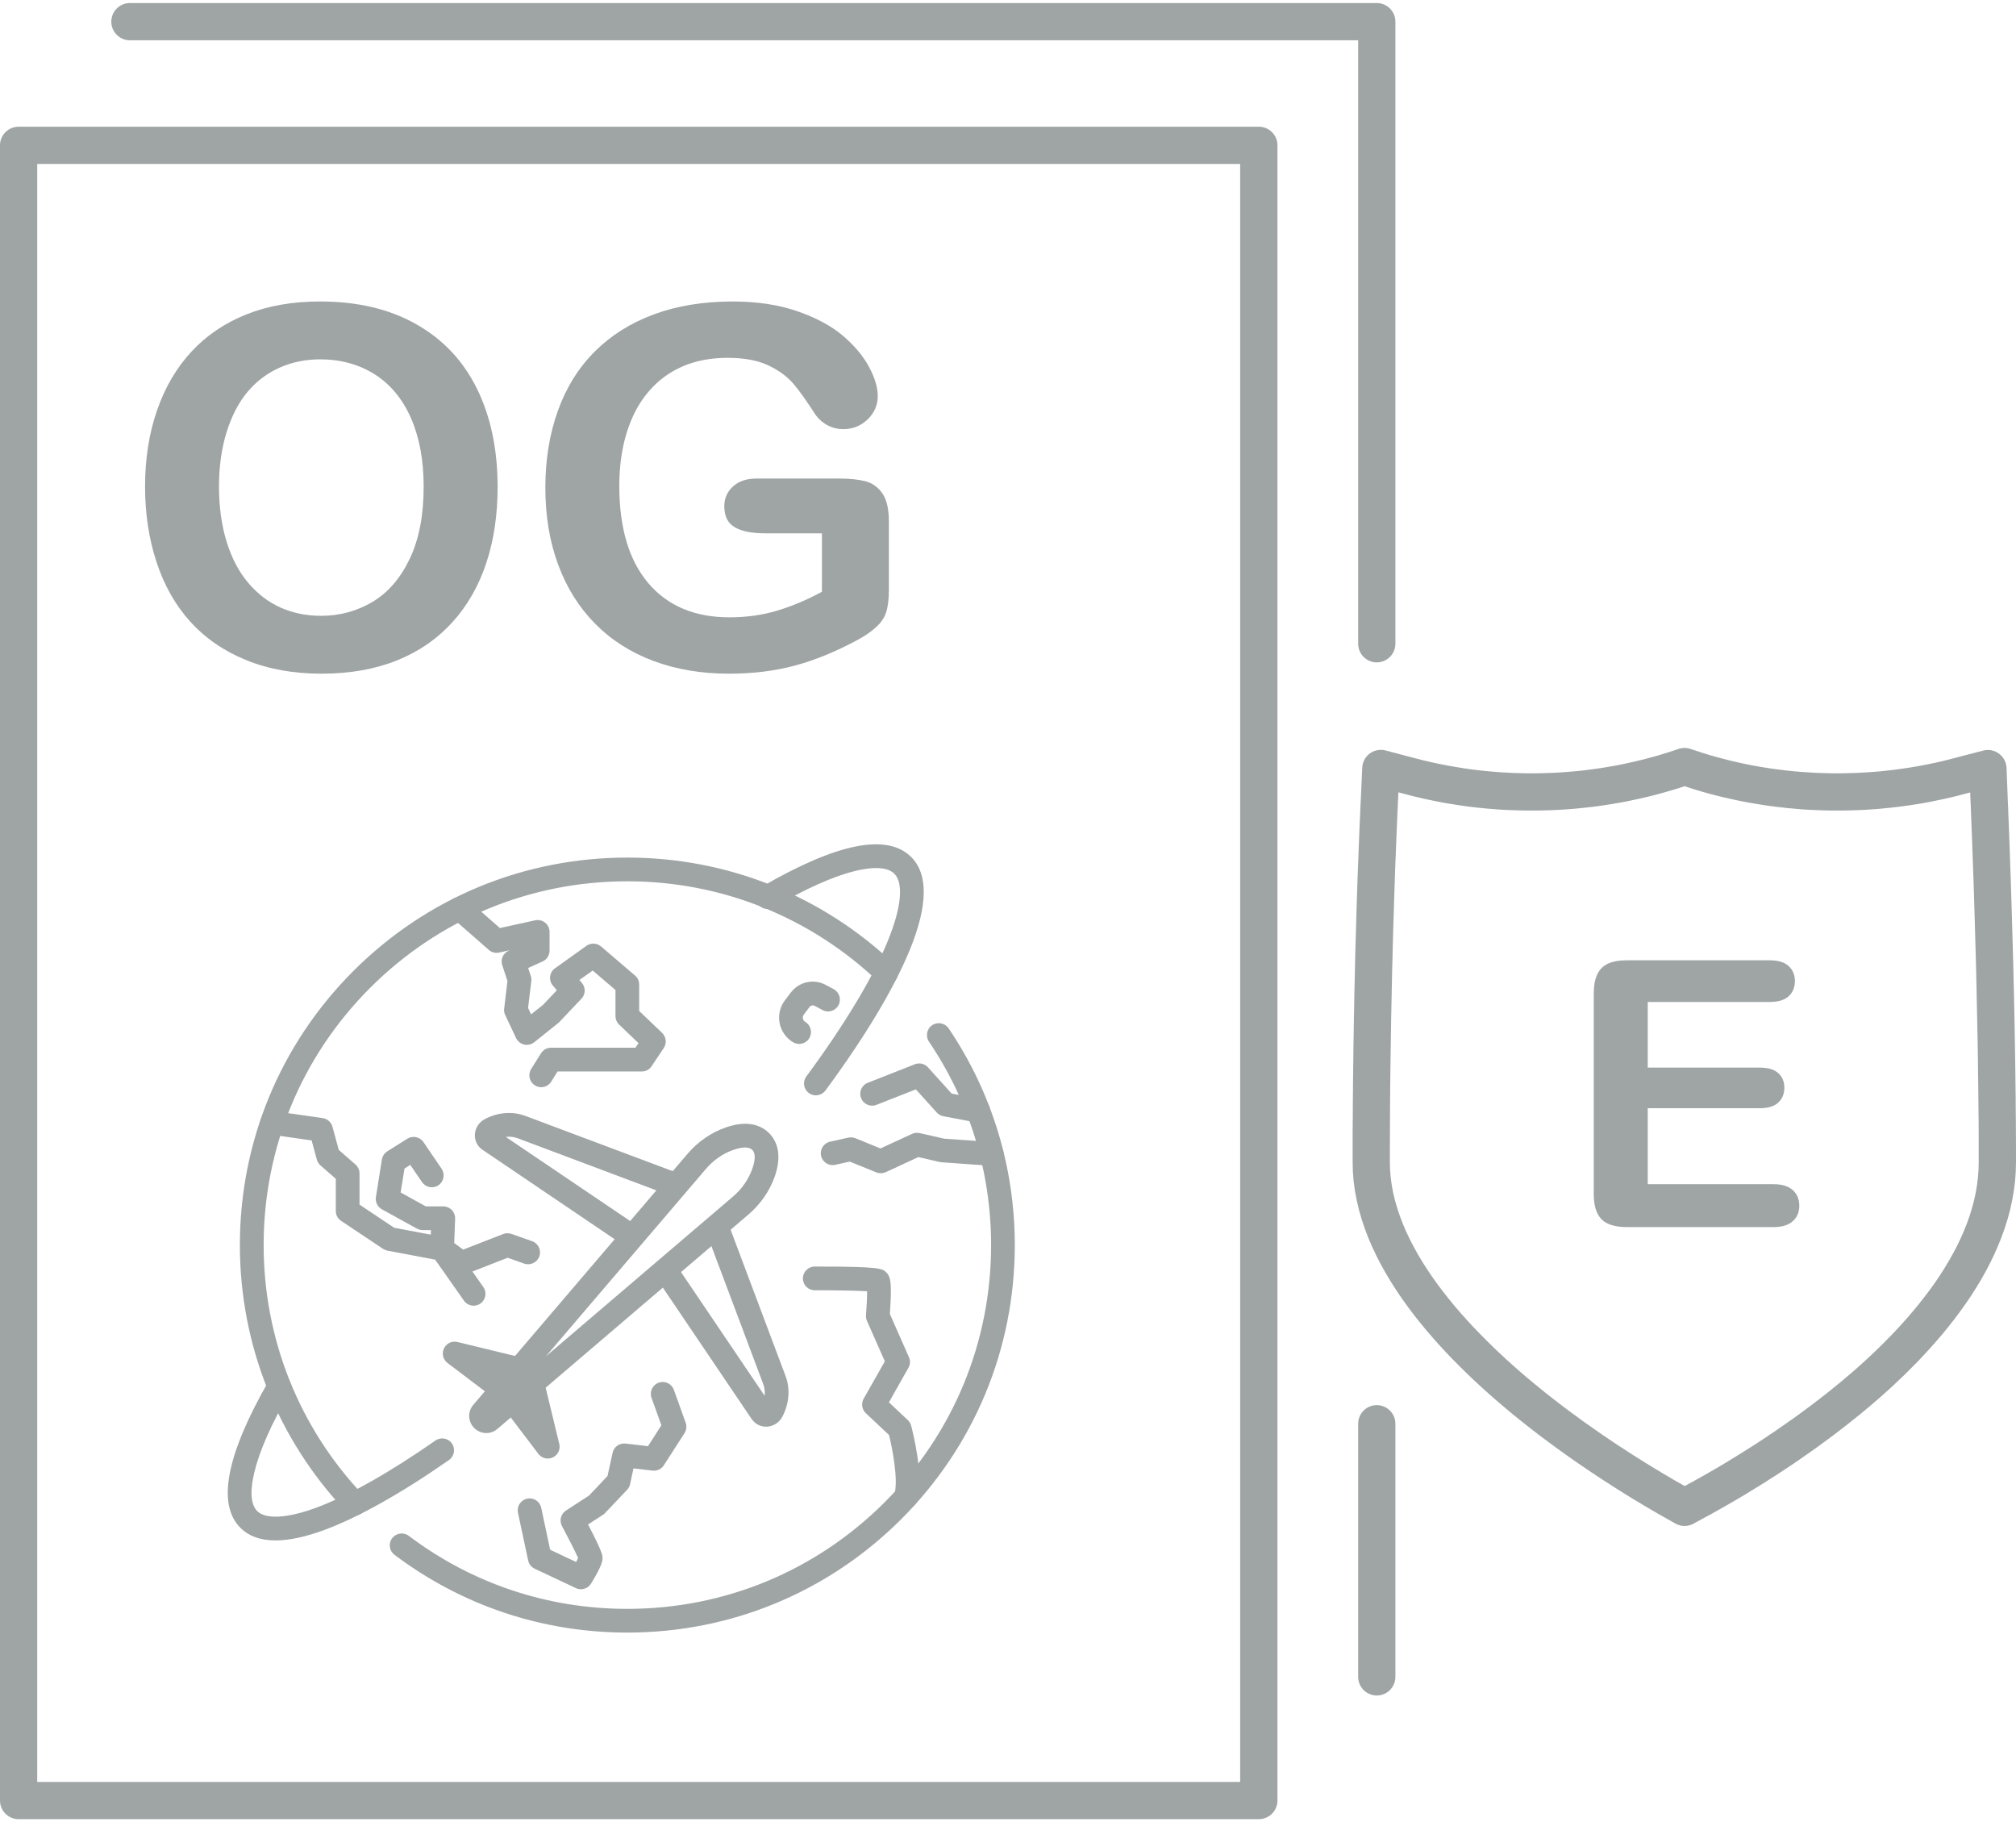
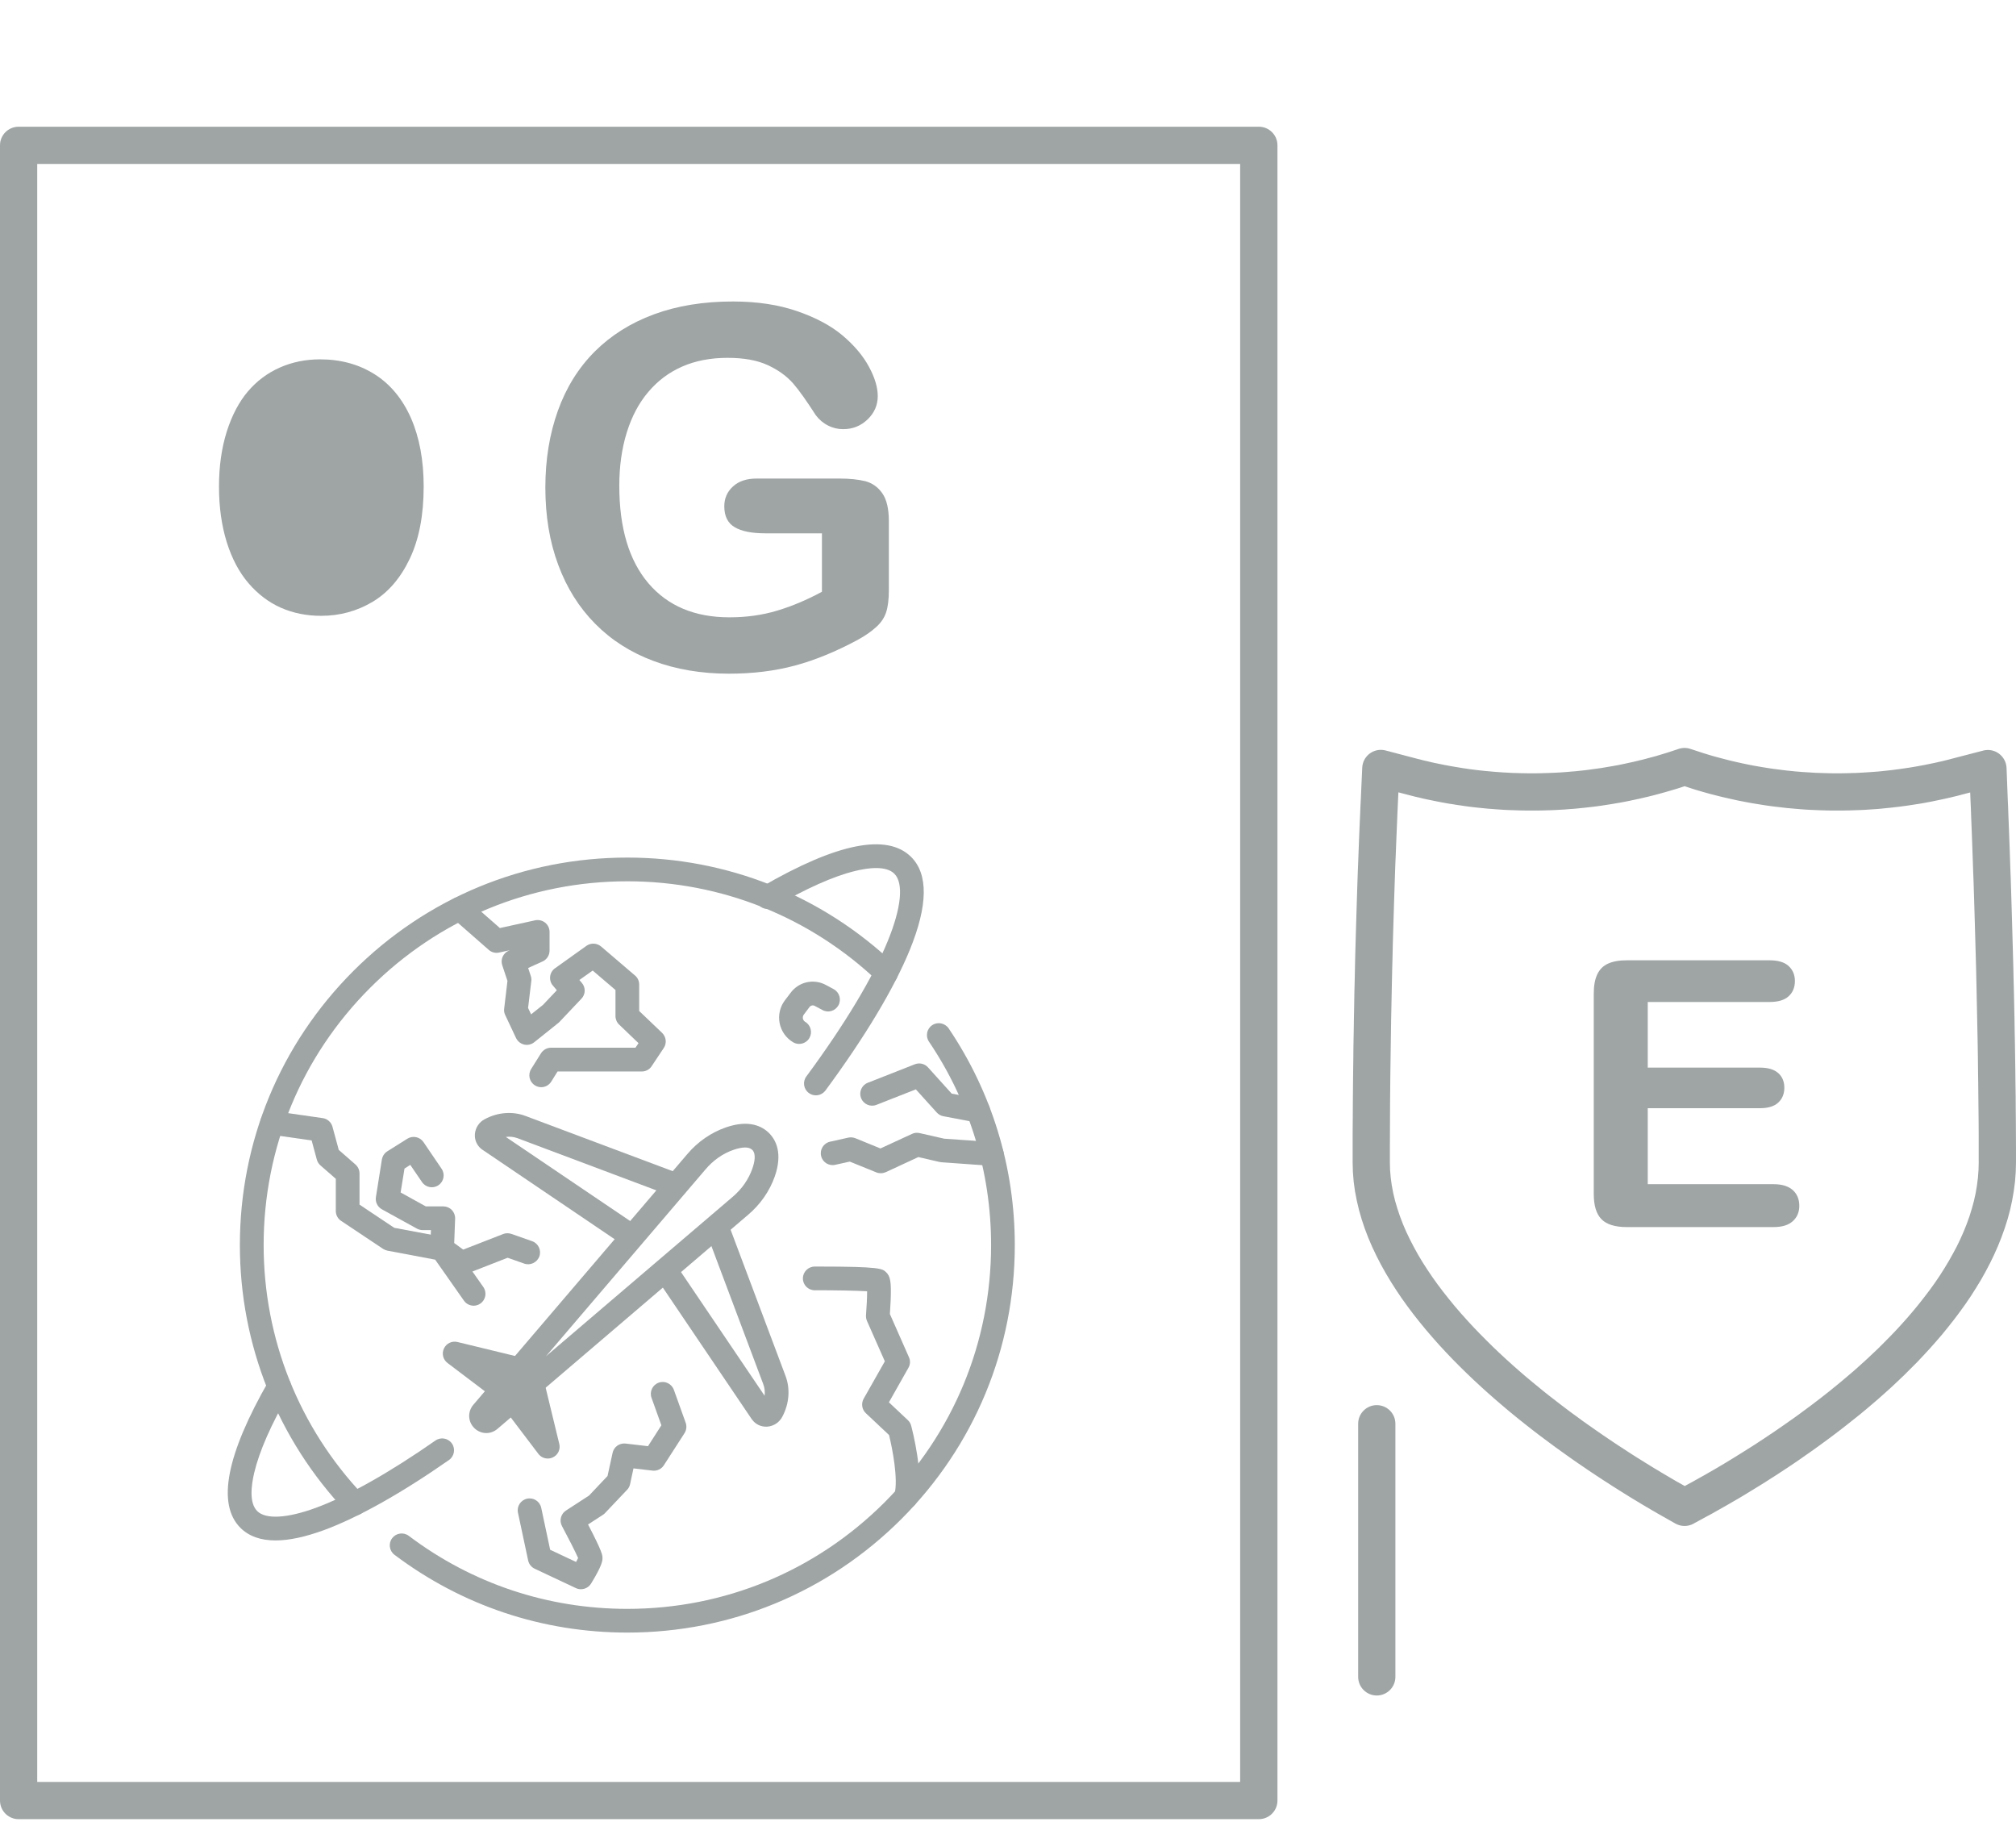
<svg xmlns="http://www.w3.org/2000/svg" xml:space="preserve" width="135px" height="122px" version="1.1" style="shape-rendering:geometricPrecision; text-rendering:geometricPrecision; image-rendering:optimizeQuality; fill-rule:evenodd; clip-rule:evenodd" viewBox="0 0 30.701 27.652">
  <defs>
    <style type="text/css">
   
    .fil0 {fill:#9FA4A5;fill-rule:nonzero}
   
  </style>
  </defs>
  <g id="Capa_x0020_1">
-     <path class="fil0" d="M4.874 4.544c0.57,0 1.057,0.115 1.464,0.346 0.408,0.23 0.717,0.558 0.926,0.983 0.209,0.425 0.314,0.924 0.314,1.497 0,0.424 -0.058,0.809 -0.172,1.155 -0.115,0.347 -0.286,0.647 -0.516,0.901 -0.23,0.254 -0.511,0.448 -0.845,0.583 -0.334,0.134 -0.716,0.202 -1.148,0.202 -0.428,0 -0.813,-0.069 -1.151,-0.208 -0.339,-0.138 -0.621,-0.333 -0.849,-0.585 -0.227,-0.251 -0.398,-0.554 -0.514,-0.908 -0.116,-0.354 -0.174,-0.737 -0.174,-1.148 0,-0.421 0.06,-0.807 0.182,-1.159 0.121,-0.351 0.296,-0.649 0.526,-0.897 0.228,-0.246 0.508,-0.435 0.837,-0.566 0.328,-0.131 0.702,-0.196 1.12,-0.196zm1.578 2.818c0,-0.401 -0.065,-0.749 -0.194,-1.044 -0.13,-0.293 -0.315,-0.516 -0.555,-0.667 -0.24,-0.151 -0.517,-0.226 -0.829,-0.226 -0.22,0 -0.426,0.042 -0.613,0.125 -0.189,0.084 -0.351,0.205 -0.487,0.365 -0.135,0.159 -0.242,0.363 -0.321,0.611 -0.078,0.249 -0.118,0.527 -0.118,0.836 0,0.313 0.04,0.594 0.118,0.846 0.079,0.252 0.19,0.461 0.333,0.627 0.143,0.166 0.307,0.29 0.492,0.372 0.187,0.082 0.39,0.123 0.612,0.123 0.284,0 0.545,-0.071 0.784,-0.213 0.237,-0.142 0.426,-0.361 0.567,-0.658 0.141,-0.297 0.211,-0.663 0.211,-1.097z" />
+     <path class="fil0" d="M4.874 4.544zm1.578 2.818c0,-0.401 -0.065,-0.749 -0.194,-1.044 -0.13,-0.293 -0.315,-0.516 -0.555,-0.667 -0.24,-0.151 -0.517,-0.226 -0.829,-0.226 -0.22,0 -0.426,0.042 -0.613,0.125 -0.189,0.084 -0.351,0.205 -0.487,0.365 -0.135,0.159 -0.242,0.363 -0.321,0.611 -0.078,0.249 -0.118,0.527 -0.118,0.836 0,0.313 0.04,0.594 0.118,0.846 0.079,0.252 0.19,0.461 0.333,0.627 0.143,0.166 0.307,0.29 0.492,0.372 0.187,0.082 0.39,0.123 0.612,0.123 0.284,0 0.545,-0.071 0.784,-0.213 0.237,-0.142 0.426,-0.361 0.567,-0.658 0.141,-0.297 0.211,-0.663 0.211,-1.097z" />
    <path id="1" class="fil0" d="M13.536 7.891l0 1.05c0,0.14 -0.014,0.251 -0.041,0.334 -0.028,0.085 -0.078,0.16 -0.152,0.226 -0.074,0.068 -0.168,0.133 -0.283,0.196 -0.331,0.178 -0.65,0.309 -0.956,0.391 -0.306,0.082 -0.641,0.123 -1.002,0.123 -0.421,0 -0.805,-0.065 -1.151,-0.194 -0.348,-0.13 -0.642,-0.318 -0.886,-0.565 -0.245,-0.247 -0.433,-0.545 -0.563,-0.896 -0.132,-0.353 -0.197,-0.745 -0.197,-1.179 0,-0.426 0.064,-0.815 0.191,-1.17 0.127,-0.354 0.314,-0.653 0.561,-0.901 0.247,-0.246 0.546,-0.435 0.901,-0.566 0.354,-0.131 0.755,-0.196 1.204,-0.196 0.369,0 0.696,0.05 0.979,0.148 0.284,0.098 0.516,0.222 0.692,0.371 0.177,0.15 0.31,0.308 0.4,0.475 0.09,0.167 0.134,0.315 0.134,0.446 0,0.139 -0.052,0.257 -0.155,0.356 -0.104,0.099 -0.227,0.148 -0.373,0.148 -0.079,0 -0.156,-0.018 -0.23,-0.056 -0.074,-0.037 -0.135,-0.09 -0.185,-0.156 -0.138,-0.214 -0.252,-0.377 -0.347,-0.486 -0.096,-0.109 -0.223,-0.202 -0.383,-0.276 -0.161,-0.075 -0.366,-0.112 -0.615,-0.112 -0.257,0 -0.486,0.044 -0.688,0.132 -0.202,0.088 -0.374,0.217 -0.517,0.386 -0.143,0.167 -0.253,0.374 -0.329,0.618 -0.076,0.245 -0.114,0.515 -0.114,0.811 0,0.644 0.148,1.138 0.443,1.485 0.295,0.346 0.707,0.519 1.234,0.519 0.257,0 0.498,-0.033 0.724,-0.101 0.225,-0.067 0.454,-0.163 0.685,-0.288l0 -0.89 -0.859 0c-0.206,0 -0.363,-0.03 -0.469,-0.093 -0.106,-0.062 -0.159,-0.168 -0.159,-0.319 0,-0.121 0.045,-0.223 0.133,-0.302 0.088,-0.081 0.208,-0.12 0.361,-0.12l1.26 0c0.155,0 0.286,0.014 0.393,0.04 0.107,0.029 0.194,0.09 0.259,0.184 0.067,0.095 0.1,0.238 0.1,0.427z" />
    <path class="fil0" d="M26.946 15.21l-1.853 0 0 0.999 1.707 0c0.125,0 0.219,0.028 0.281,0.084 0.062,0.056 0.092,0.13 0.092,0.222 0,0.092 -0.03,0.168 -0.091,0.225 -0.061,0.058 -0.155,0.087 -0.282,0.087l-1.707 0 0 1.157 1.917 0c0.129,0 0.226,0.031 0.292,0.09 0.066,0.06 0.099,0.14 0.099,0.239 0,0.096 -0.033,0.174 -0.099,0.234 -0.066,0.06 -0.163,0.09 -0.292,0.09l-2.235 0c-0.179,0 -0.308,-0.04 -0.386,-0.119 -0.079,-0.08 -0.118,-0.208 -0.118,-0.385l0 -3.054c0,-0.118 0.018,-0.215 0.053,-0.289 0.035,-0.075 0.089,-0.13 0.164,-0.164 0.075,-0.034 0.17,-0.051 0.287,-0.051l2.171 0c0.132,0 0.229,0.029 0.292,0.087 0.064,0.059 0.096,0.135 0.096,0.229 0,0.096 -0.032,0.174 -0.096,0.232 -0.063,0.058 -0.16,0.087 -0.292,0.087z" />
    <g>
      <path class="fil0" d="M21.166 17.649l-0.567 0 0 0 0 -0.23 0 -0.228 0.002 -0.225 0.001 -0.222 0.002 -0.22 0.002 -0.216 0.003 -0.213 0.002 -0.21 0.004 -0.206 0.003 -0.203 0.004 -0.199 0.003 -0.196 0.005 -0.191 0.004 -0.188 0.004 -0.184 0.005 -0.179 0.005 -0.175 0.005 -0.171 0.005 -0.166 0.005 -0.161 0.005 -0.157 0.005 -0.152 0.005 -0.147 0.006 -0.142 0.005 -0.136 0.005 -0.131 0.005 -0.126 0.005 -0.12 0.005 -0.115 0.005 -0.109 0.004 -0.102 0.005 -0.097 0.566 0.026 -0.004 0.096 -0.005 0.103 -0.004 0.108 -0.005 0.114 -0.005 0.119 -0.005 0.125 -0.005 0.131 -0.006 0.136 -0.005 0.141 -0.005 0.146 -0.005 0.151 -0.005 0.156 -0.005 0.161 -0.005 0.165 -0.005 0.17 -0.005 0.174 -0.004 0.179 -0.005 0.182 -0.004 0.187 -0.004 0.191 -0.004 0.195 -0.004 0.198 -0.003 0.202 -0.003 0.205 -0.003 0.209 -0.003 0.212 -0.002 0.216 -0.002 0.218 -0.001 0.221 -0.001 0.224 -0.001 0.227 0 0.229 0 0zm0 0c0,0.157 -0.127,0.284 -0.284,0.284 -0.156,0 -0.283,-0.127 -0.283,-0.284l0.567 0zm2.274 3.433l-0.358 0.441 0 0 -0.105 -0.086 -0.105 -0.089 -0.107 -0.092 -0.107 -0.094 -0.107 -0.097 -0.107 -0.099 -0.107 -0.102 -0.106 -0.104 -0.105 -0.106 -0.104 -0.109 -0.103 -0.111 -0.101 -0.114 -0.099 -0.115 -0.097 -0.118 -0.095 -0.12 -0.091 -0.121 -0.089 -0.124 -0.085 -0.126 -0.081 -0.127 -0.078 -0.13 -0.073 -0.131 -0.069 -0.134 -0.064 -0.135 -0.059 -0.137 -0.053 -0.139 -0.047 -0.14 -0.041 -0.142 -0.034 -0.144 -0.028 -0.145 -0.02 -0.146 -0.012 -0.148 -0.004 -0.149 0.567 0 0.003 0.117 0.01 0.118 0.016 0.117 0.022 0.118 0.028 0.117 0.035 0.118 0.039 0.117 0.045 0.118 0.05 0.117 0.056 0.117 0.06 0.116 0.064 0.116 0.069 0.115 0.073 0.114 0.077 0.114 0.08 0.112 0.084 0.111 0.087 0.11 0.089 0.109 0.092 0.107 0.094 0.105 0.096 0.104 0.098 0.102 0.099 0.1 0.1 0.099 0.101 0.096 0.101 0.094 0.102 0.092 0.101 0.089 0.102 0.088 0.101 0.084 0.1 0.082 0 0zm0 0c0.121,0.099 0.14,0.278 0.041,0.399 -0.099,0.122 -0.278,0.14 -0.399,0.042l0.358 -0.441zm2.162 1.467l-0.28 0.493 0.001 0.001 -0.036 -0.021 -0.04 -0.022 -0.042 -0.025 -0.046 -0.026 -0.048 -0.029 -0.052 -0.03 -0.054 -0.032 -0.056 -0.034 -0.06 -0.036 -0.061 -0.037 -0.064 -0.04 -0.066 -0.041 -0.068 -0.043 -0.07 -0.044 -0.072 -0.047 -0.074 -0.047 -0.076 -0.05 -0.077 -0.051 -0.078 -0.052 -0.08 -0.055 -0.081 -0.055 -0.082 -0.057 -0.083 -0.059 -0.084 -0.06 -0.085 -0.061 -0.085 -0.063 -0.086 -0.064 -0.087 -0.065 -0.087 -0.067 -0.087 -0.068 -0.087 -0.069 -0.087 -0.07 0.358 -0.441 0.083 0.068 0.084 0.066 0.084 0.065 0.083 0.064 0.083 0.063 0.083 0.062 0.083 0.06 0.081 0.06 0.081 0.057 0.081 0.057 0.079 0.055 0.078 0.054 0.077 0.052 0.076 0.051 0.075 0.05 0.073 0.047 0.071 0.047 0.07 0.045 0.068 0.043 0.066 0.041 0.064 0.04 0.062 0.038 0.059 0.037 0.058 0.034 0.054 0.033 0.052 0.031 0.05 0.029 0.047 0.028 0.043 0.025 0.041 0.024 0.038 0.021 0.034 0.019 0.001 0.001zm-0.001 -0.001c0.137,0.077 0.185,0.25 0.108,0.387 -0.077,0.136 -0.25,0.184 -0.386,0.108l0.278 -0.495zm-0.087 0.603l-0.192 -0.109 0.28 -0.493 0.191 0.108 -0.004 0.496 -0.275 -0.002zm0.279 -0.494c0.137,0.077 0.185,0.25 0.108,0.387 -0.077,0.136 -0.25,0.184 -0.387,0.107l0.279 -0.494zm0.189 0.391l-0.193 0.105 -0.271 -0.498 0.193 -0.105 0 0 0.271 0.498zm-0.271 -0.498c0.137,-0.075 0.31,-0.024 0.385,0.113 0.074,0.138 0.024,0.31 -0.114,0.385l-0.271 -0.498zm2.333 -1.565l0.363 0.436 0 0 -0.065 0.054 -0.067 0.054 -0.068 0.054 -0.068 0.054 -0.069 0.054 -0.07 0.054 -0.071 0.054 -0.071 0.053 -0.073 0.054 -0.073 0.053 -0.073 0.053 -0.075 0.053 -0.075 0.052 -0.075 0.053 -0.076 0.052 -0.077 0.052 -0.077 0.051 -0.078 0.051 -0.078 0.051 -0.079 0.05 -0.079 0.051 -0.079 0.049 -0.08 0.049 -0.08 0.049 -0.08 0.049 -0.081 0.048 -0.081 0.047 -0.081 0.047 -0.081 0.046 -0.082 0.046 -0.081 0.046 -0.082 0.044 -0.271 -0.498 0.079 -0.043 0.078 -0.044 0.079 -0.044 0.078 -0.045 0.079 -0.045 0.078 -0.046 0.078 -0.046 0.077 -0.047 0.077 -0.047 0.077 -0.048 0.077 -0.048 0.076 -0.048 0.076 -0.048 0.076 -0.05 0.075 -0.049 0.074 -0.05 0.074 -0.049 0.073 -0.051 0.073 -0.05 0.072 -0.051 0.072 -0.05 0.071 -0.051 0.07 -0.052 0.069 -0.051 0.069 -0.051 0.068 -0.052 0.067 -0.051 0.066 -0.052 0.065 -0.051 0.064 -0.052 0.064 -0.052 0.062 -0.051 0 0zm0 0c0.121,-0.101 0.3,-0.084 0.4,0.036 0.1,0.12 0.084,0.299 -0.037,0.4l-0.363 -0.436zm2.089 -3.336l0.568 0 0 0 -0.004 0.148 -0.011 0.147 -0.019 0.146 -0.025 0.143 -0.031 0.143 -0.038 0.14 -0.044 0.139 -0.049 0.136 -0.054 0.135 -0.059 0.133 -0.063 0.13 -0.068 0.129 -0.071 0.127 -0.076 0.124 -0.078 0.123 -0.082 0.12 -0.085 0.118 -0.087 0.116 -0.09 0.114 -0.091 0.112 -0.094 0.109 -0.095 0.107 -0.096 0.104 -0.097 0.103 -0.099 0.099 -0.098 0.098 -0.099 0.094 -0.099 0.093 -0.099 0.089 -0.098 0.087 -0.098 0.084 -0.097 0.082 -0.363 -0.436 0.092 -0.078 0.093 -0.079 0.093 -0.083 0.093 -0.084 0.093 -0.087 0.094 -0.089 0.092 -0.092 0.092 -0.093 0.091 -0.095 0.09 -0.098 0.088 -0.099 0.086 -0.101 0.084 -0.102 0.082 -0.105 0.08 -0.105 0.077 -0.107 0.074 -0.109 0.07 -0.11 0.067 -0.111 0.063 -0.112 0.06 -0.112 0.055 -0.114 0.051 -0.115 0.046 -0.115 0.042 -0.116 0.036 -0.117 0.032 -0.117 0.026 -0.117 0.02 -0.118 0.015 -0.118 0.009 -0.119 0.003 -0.119 0 0zm0 0c0,-0.156 0.128,-0.283 0.284,-0.283 0.157,0 0.284,0.127 0.284,0.283l-0.568 0zm-0.124 -5.489l0.567 -0.022 0 -0.001 0.005 0.111 0.004 0.116 0.005 0.122 0.005 0.128 0.005 0.134 0.005 0.139 0.005 0.144 0.005 0.149 0.006 0.153 0.005 0.158 0.005 0.163 0.005 0.166 0.005 0.17 0.005 0.173 0.005 0.177 0.005 0.18 0.005 0.183 0.004 0.186 0.005 0.188 0.004 0.19 0.004 0.193 0.003 0.194 0.004 0.196 0.003 0.197 0.003 0.199 0.002 0.199 0.003 0.2 0.001 0.201 0.002 0.201 0.001 0.201 0.001 0.201 0 0.2 -0.568 0 0 -0.199 0 -0.2 -0.001 -0.2 -0.002 -0.2 -0.002 -0.199 -0.002 -0.199 -0.003 -0.199 -0.002 -0.197 -0.003 -0.197 -0.004 -0.195 -0.004 -0.193 -0.004 -0.192 -0.004 -0.189 -0.004 -0.188 -0.004 -0.185 -0.005 -0.182 -0.005 -0.179 -0.005 -0.177 -0.005 -0.173 -0.005 -0.169 -0.005 -0.166 -0.005 -0.161 -0.005 -0.158 -0.006 -0.153 -0.005 -0.148 -0.005 -0.144 -0.005 -0.138 -0.005 -0.133 -0.005 -0.128 -0.005 -0.122 -0.004 -0.116 -0.005 -0.109 0 -0.001zm0 0.001c-0.006,-0.157 0.116,-0.289 0.272,-0.295 0.157,-0.007 0.289,0.115 0.295,0.271l-0.567 0.024zm0.548 -0.516l0.019 0.493 -0.567 0.022 -0.019 -0.492 0.212 -0.286 0.355 0.263zm-0.567 0.023c-0.006,-0.157 0.115,-0.289 0.272,-0.295 0.156,-0.006 0.288,0.116 0.295,0.272l-0.567 0.023zm-0.266 -0.162l0.478 -0.124 0.143 0.549 -0.478 0.124 0 0 -0.143 -0.549zm0.143 0.549c-0.151,0.04 -0.306,-0.051 -0.346,-0.203 -0.039,-0.152 0.052,-0.306 0.203,-0.346l0.143 0.549zm-1.886 0.24l0 -0.567 0 0 0.055 0 0.055 -0.001 0.056 -0.001 0.055 -0.002 0.055 -0.001 0.055 -0.003 0.056 -0.003 0.055 -0.003 0.055 -0.004 0.055 -0.004 0.055 -0.004 0.055 -0.005 0.055 -0.006 0.055 -0.006 0.054 -0.006 0.055 -0.007 0.055 -0.007 0.054 -0.008 0.055 -0.008 0.054 -0.008 0.054 -0.009 0.054 -0.009 0.054 -0.01 0.054 -0.01 0.054 -0.011 0.054 -0.011 0.054 -0.011 0.053 -0.012 0.054 -0.012 0.053 -0.013 0.053 -0.013 0.053 -0.014 0.143 0.549 -0.057 0.015 -0.058 0.014 -0.058 0.014 -0.058 0.013 -0.058 0.013 -0.058 0.012 -0.058 0.012 -0.058 0.012 -0.059 0.011 -0.058 0.011 -0.059 0.01 -0.059 0.009 -0.058 0.009 -0.059 0.009 -0.059 0.008 -0.059 0.008 -0.059 0.007 -0.06 0.007 -0.059 0.006 -0.059 0.006 -0.06 0.006 -0.059 0.005 -0.06 0.004 -0.059 0.004 -0.06 0.004 -0.06 0.003 -0.059 0.002 -0.06 0.002 -0.06 0.002 -0.06 0.001 -0.06 0.001 -0.059 0 0 0zm0 0c-0.157,0 -0.284,-0.127 -0.284,-0.283 0,-0.157 0.127,-0.284 0.284,-0.284l0 0.567zm-1.998 -0.86l-0.203 0.53 0.184 -0.537 0.061 0.019 0.061 0.018 0.062 0.017 0.061 0.016 0.061 0.016 0.062 0.016 0.062 0.015 0.062 0.014 0.062 0.014 0.062 0.013 0.063 0.013 0.062 0.012 0.063 0.011 0.063 0.011 0.063 0.01 0.063 0.01 0.063 0.009 0.063 0.008 0.064 0.008 0.064 0.008 0.063 0.006 0.064 0.007 0.064 0.005 0.064 0.005 0.064 0.004 0.064 0.004 0.064 0.004 0.064 0.002 0.065 0.002 0.064 0.002 0.065 0.001 0.065 0 0 0.567 -0.07 0 -0.07 -0.001 -0.07 -0.002 -0.069 -0.002 -0.07 -0.003 -0.069 -0.003 -0.07 -0.004 -0.069 -0.005 -0.069 -0.006 -0.069 -0.006 -0.069 -0.006 -0.069 -0.008 -0.069 -0.008 -0.069 -0.008 -0.068 -0.009 -0.068 -0.01 -0.069 -0.011 -0.068 -0.011 -0.068 -0.011 -0.068 -0.013 -0.068 -0.013 -0.067 -0.013 -0.068 -0.015 -0.067 -0.015 -0.067 -0.015 -0.067 -0.016 -0.067 -0.017 -0.067 -0.017 -0.066 -0.018 -0.067 -0.019 -0.066 -0.019 -0.066 -0.02 0.185 -0.536zm-0.185 0.536c-0.15,-0.046 -0.234,-0.205 -0.188,-0.355 0.046,-0.149 0.205,-0.233 0.354,-0.188l-0.166 0.543zm-0.014 -0.005l-0.004 -0.001 0.203 -0.53 0.004 0.001 -0.19 0.535 -0.013 -0.005zm0.203 -0.53c0.146,0.056 0.219,0.22 0.164,0.367 -0.056,0.146 -0.22,0.219 -0.367,0.163l0.203 -0.53zm-0.245 -0.08l0.232 0.076 -0.177 0.539 -0.231 -0.076 -0.001 -0.539 0.177 0zm-0.176 0.539c-0.149,-0.049 -0.23,-0.209 -0.182,-0.358 0.049,-0.149 0.21,-0.23 0.358,-0.181l-0.176 0.539zm-0.164 -0.485l0.163 -0.054 0.178 0.539 -0.163 0.054 -0.003 0.001 -0.175 -0.54zm0.178 0.539c-0.149,0.049 -0.309,-0.032 -0.358,-0.181 -0.05,-0.148 0.031,-0.309 0.18,-0.358l0.178 0.539zm-2.257 0.346l0 -0.567 0 0 0.067 0 0.067 -0.001 0.067 -0.002 0.066 -0.002 0.067 -0.003 0.066 -0.003 0.067 -0.004 0.066 -0.005 0.066 -0.006 0.066 -0.005 0.066 -0.007 0.066 -0.007 0.066 -0.008 0.065 -0.009 0.066 -0.009 0.065 -0.009 0.065 -0.011 0.065 -0.011 0.065 -0.011 0.065 -0.012 0.064 -0.013 0.065 -0.014 0.064 -0.014 0.064 -0.014 0.064 -0.016 0.064 -0.015 0.063 -0.017 0.064 -0.017 0.063 -0.017 0.063 -0.019 0.063 -0.019 0.062 -0.019 0.172 0.541 -0.068 0.021 -0.068 0.02 -0.069 0.02 -0.068 0.019 -0.069 0.019 -0.069 0.018 -0.069 0.017 -0.069 0.016 -0.069 0.016 -0.07 0.015 -0.07 0.015 -0.07 0.014 -0.07 0.013 -0.07 0.012 -0.07 0.012 -0.071 0.011 -0.071 0.011 -0.07 0.01 -0.071 0.009 -0.071 0.008 -0.072 0.008 -0.071 0.007 -0.071 0.007 -0.072 0.005 -0.072 0.006 -0.071 0.004 -0.072 0.004 -0.072 0.003 -0.072 0.002 -0.072 0.002 -0.073 0.001 -0.072 0 0 0zm0 0c-0.156,0 -0.283,-0.127 -0.283,-0.283 0,-0.157 0.127,-0.284 0.283,-0.284l0 0.567zm-1.892 -0.242l0.144 -0.548 0 0 0.053 0.013 0.053 0.014 0.054 0.012 0.053 0.013 0.054 0.012 0.054 0.011 0.053 0.011 0.055 0.011 0.054 0.01 0.054 0.01 0.054 0.009 0.055 0.009 0.054 0.009 0.054 0.008 0.055 0.008 0.055 0.007 0.055 0.007 0.054 0.006 0.055 0.006 0.056 0.005 0.055 0.005 0.055 0.005 0.055 0.004 0.055 0.004 0.056 0.003 0.055 0.003 0.055 0.003 0.056 0.001 0.055 0.002 0.056 0.001 0.055 0.001 0.056 0 0 0.567 -0.06 0 -0.06 -0.001 -0.06 -0.001 -0.06 -0.002 -0.06 -0.002 -0.06 -0.002 -0.06 -0.003 -0.06 -0.004 -0.06 -0.004 -0.059 -0.005 -0.06 -0.004 -0.06 -0.006 -0.059 -0.006 -0.059 -0.006 -0.06 -0.007 -0.059 -0.007 -0.059 -0.008 -0.059 -0.009 -0.059 -0.008 -0.059 -0.01 -0.059 -0.009 -0.059 -0.01 -0.059 -0.011 -0.058 -0.011 -0.059 -0.012 -0.058 -0.012 -0.058 -0.012 -0.058 -0.013 -0.058 -0.014 -0.058 -0.013 -0.058 -0.015 -0.058 -0.015 0 0zm0 0c-0.151,-0.039 -0.242,-0.194 -0.203,-0.346 0.04,-0.151 0.195,-0.242 0.347,-0.202l-0.144 0.548zm-0.331 -0.673l0.475 0.125 -0.144 0.548 -0.474 -0.124 -0.212 -0.287 0.355 -0.262zm-0.143 0.549c-0.152,-0.039 -0.242,-0.195 -0.203,-0.346 0.04,-0.152 0.195,-0.242 0.346,-0.203l-0.143 0.549zm-0.234 0.203l0.022 -0.49 0.567 0.026 -0.023 0.49 0 0 -0.566 -0.026zm0.566 0.026c-0.007,0.156 -0.14,0.277 -0.296,0.27 -0.157,-0.007 -0.278,-0.14 -0.27,-0.296l0.566 0.026z" />
    </g>
    <path class="fil0" d="M11.346 17.425c-0.056,0 -0.119,0.017 -0.173,0.035 -0.164,0.056 -0.314,0.161 -0.432,0.302l-2.428 2.843 2.843 -2.427c0.141,-0.119 0.245,-0.269 0.302,-0.433 0.033,-0.095 0.06,-0.222 -0.002,-0.284 -0.027,-0.026 -0.066,-0.036 -0.11,-0.036zm-3.888 4.148l0 0zm-0.052 0.2c-0.067,0 -0.133,-0.026 -0.184,-0.077 -0.097,-0.097 -0.103,-0.248 -0.014,-0.353l3.257 -3.815c0.16,-0.19 0.365,-0.331 0.59,-0.409 0.35,-0.121 0.55,-0.019 0.657,0.087 0.106,0.107 0.208,0.308 0.088,0.657 -0.079,0.226 -0.221,0.43 -0.411,0.59l-3.814 3.257 0 0c-0.05,0.042 -0.109,0.063 -0.169,0.063z" />
    <path class="fil0" d="M11.666 21.676c-0.081,0 -0.158,-0.036 -0.207,-0.101 -0.003,-0.003 -0.006,-0.006 -0.008,-0.009l-1.449 -2.144c-0.056,-0.083 -0.035,-0.195 0.048,-0.251 0.083,-0.056 0.195,-0.034 0.251,0.048l1.343 1.986c0.007,-0.061 0.001,-0.122 -0.021,-0.178l-0.873 -2.324c-0.036,-0.094 0.012,-0.198 0.105,-0.233 0.094,-0.035 0.197,0.012 0.233,0.106l0.873 2.323c0.076,0.198 0.059,0.427 -0.048,0.627 -0.045,0.085 -0.13,0.141 -0.224,0.149 -0.008,0 -0.016,0.001 -0.023,0.001z" />
    <path class="fil0" d="M9.592 18.94c-0.036,0 -0.071,-0.009 -0.101,-0.03l-2.149 -1.454c-0.004,-0.002 -0.007,-0.005 -0.01,-0.007 -0.07,-0.055 -0.107,-0.141 -0.1,-0.23 0.009,-0.096 0.064,-0.18 0.15,-0.225 0.199,-0.107 0.429,-0.124 0.629,-0.046l2.349 0.881c0.094,0.035 0.14,0.139 0.105,0.233 -0.035,0.093 -0.139,0.14 -0.232,0.105l-2.351 -0.883c-0.057,-0.021 -0.118,-0.028 -0.18,-0.02l1.991 1.346c0.083,0.056 0.104,0.169 0.048,0.251 -0.035,0.051 -0.092,0.079 -0.149,0.079z" />
    <path class="fil0" d="M8.342 22.161c-0.055,0 -0.109,-0.025 -0.144,-0.072l-0.506 -0.667c-0.06,-0.08 -0.045,-0.193 0.035,-0.253 0.072,-0.055 0.172,-0.047 0.236,0.015l-0.019 -0.076c-0.023,-0.097 0.036,-0.195 0.133,-0.218 0.097,-0.024 0.194,0.036 0.218,0.133l0.222 0.915c0.021,0.083 -0.02,0.169 -0.097,0.205 -0.025,0.012 -0.052,0.018 -0.078,0.018z" />
    <path class="fil0" d="M7.591 21.249c-0.037,0 -0.075,-0.012 -0.108,-0.037l-0.668 -0.506c-0.068,-0.051 -0.091,-0.144 -0.054,-0.221 0.037,-0.078 0.123,-0.119 0.206,-0.098l0.915 0.222c0.097,0.024 0.156,0.122 0.133,0.219 -0.024,0.097 -0.122,0.156 -0.219,0.132l-0.076 -0.018c0.063,0.063 0.071,0.163 0.016,0.236 -0.036,0.047 -0.09,0.071 -0.145,0.071z" />
    <path class="fil0" d="M4.196 23.408c-0.228,0 -0.406,-0.064 -0.535,-0.192 -0.36,-0.361 -0.214,-1.115 0.434,-2.241 0.05,-0.086 0.161,-0.116 0.247,-0.066 0.086,0.05 0.116,0.16 0.067,0.247 -0.279,0.482 -0.459,0.892 -0.537,1.219 -0.047,0.199 -0.079,0.462 0.045,0.586 0.129,0.129 0.455,0.111 0.892,-0.049 0.489,-0.18 1.12,-0.535 1.822,-1.025 0.082,-0.057 0.194,-0.037 0.251,0.045 0.057,0.081 0.037,0.194 -0.044,0.251 -0.728,0.508 -1.386,0.877 -1.905,1.068 -0.285,0.104 -0.531,0.157 -0.737,0.157z" />
    <path class="fil0" d="M12.424 16.631c-0.037,0 -0.075,-0.012 -0.107,-0.036 -0.08,-0.059 -0.097,-0.172 -0.037,-0.252 0.583,-0.79 1.013,-1.504 1.241,-2.065 0.207,-0.506 0.242,-0.878 0.099,-1.021 -0.125,-0.125 -0.394,-0.092 -0.598,-0.042 -0.332,0.081 -0.75,0.268 -1.242,0.554 -0.086,0.05 -0.197,0.021 -0.247,-0.065 -0.05,-0.086 -0.021,-0.197 0.065,-0.247 1.147,-0.667 1.912,-0.82 2.278,-0.455 0.262,0.262 0.255,0.737 -0.02,1.412 -0.24,0.588 -0.685,1.33 -1.286,2.144 -0.036,0.047 -0.09,0.073 -0.146,0.073z" />
    <path class="fil0" d="M9.554 24.811c-1.292,0 -2.518,-0.41 -3.546,-1.184 -0.08,-0.06 -0.096,-0.173 -0.036,-0.253 0.06,-0.079 0.173,-0.096 0.253,-0.036 0.965,0.728 2.116,1.112 3.329,1.112 1.479,0 2.87,-0.576 3.917,-1.622 1.046,-1.047 1.622,-2.438 1.622,-3.917 0,-1.11 -0.327,-2.181 -0.946,-3.097 -0.056,-0.083 -0.034,-0.195 0.049,-0.251 0.082,-0.055 0.194,-0.034 0.251,0.049 0.659,0.976 1.007,2.117 1.007,3.299 0,1.576 -0.614,3.057 -1.728,4.172 -1.115,1.114 -2.596,1.728 -4.172,1.728z" />
    <path class="fil0" d="M5.404 23.028c-0.048,0 -0.096,-0.019 -0.132,-0.057 -1.043,-1.1 -1.619,-2.542 -1.619,-4.06 0,-1.576 0.614,-3.058 1.728,-4.173 1.115,-1.114 2.597,-1.727 4.173,-1.727 1.521,0 2.964,0.576 4.066,1.624 0.072,0.069 0.075,0.183 0.006,0.256 -0.068,0.072 -0.183,0.075 -0.255,0.006 -1.034,-0.983 -2.389,-1.525 -3.817,-1.525 -1.48,0 -2.871,0.576 -3.917,1.622 -1.046,1.046 -1.622,2.437 -1.622,3.917 0,1.425 0.539,2.778 1.519,3.811 0.069,0.073 0.066,0.187 -0.006,0.256 -0.035,0.033 -0.08,0.05 -0.124,0.05z" />
    <path class="fil0" d="M7.213 19.834c-0.057,0 -0.113,-0.027 -0.148,-0.077l-0.438 -0.624 -0.726 -0.137c-0.024,-0.005 -0.046,-0.014 -0.067,-0.027l-0.64 -0.427c-0.05,-0.033 -0.08,-0.09 -0.08,-0.15l0 -0.49 -0.234 -0.204c-0.026,-0.023 -0.046,-0.054 -0.055,-0.088l-0.079 -0.292 -0.628 -0.09c-0.099,-0.014 -0.167,-0.105 -0.153,-0.204 0.014,-0.099 0.106,-0.167 0.205,-0.153l0.745 0.107c0.07,0.01 0.129,0.061 0.148,0.131l0.096 0.353 0.254 0.222c0.039,0.034 0.062,0.084 0.062,0.136l0 0.475 0.529 0.353 0.762 0.143c0.046,0.009 0.087,0.035 0.114,0.074l0.48 0.684c0.058,0.082 0.038,0.195 -0.044,0.252 -0.031,0.022 -0.067,0.033 -0.103,0.033z" />
    <path class="fil0" d="M8.846 24.151c-0.025,0 -0.051,-0.005 -0.076,-0.017l-0.627 -0.295c-0.051,-0.024 -0.088,-0.071 -0.1,-0.126l-0.155 -0.727c-0.021,-0.097 0.042,-0.193 0.139,-0.214 0.098,-0.021 0.194,0.041 0.215,0.139l0.136 0.639 0.395 0.186c0.013,-0.023 0.023,-0.044 0.031,-0.06 -0.04,-0.092 -0.15,-0.308 -0.246,-0.487 -0.044,-0.083 -0.017,-0.185 0.061,-0.236l0.351 -0.228 0.282 -0.298 0.077 -0.352c0.019,-0.091 0.104,-0.152 0.197,-0.142l0.342 0.04 0.204 -0.318 -0.15 -0.418c-0.034,-0.094 0.015,-0.197 0.109,-0.231 0.094,-0.034 0.197,0.015 0.231,0.109l0.18 0.501c0.019,0.053 0.012,0.112 -0.018,0.159l-0.314 0.488c-0.037,0.058 -0.104,0.09 -0.173,0.082l-0.29 -0.034 -0.052 0.241c-0.007,0.033 -0.023,0.063 -0.046,0.086l-0.332 0.35c-0.009,0.011 -0.02,0.02 -0.032,0.028l-0.23 0.149c0.22,0.421 0.22,0.47 0.22,0.51 0,0.038 0,0.107 -0.174,0.39 -0.034,0.055 -0.094,0.086 -0.155,0.086z" />
    <path class="fil0" d="M7.027 19.365c-0.037,0 -0.075,-0.012 -0.107,-0.035l-0.295 -0.215c-0.048,-0.036 -0.075,-0.094 -0.073,-0.154l0.011 -0.278 -0.126 0c-0.031,0 -0.06,-0.008 -0.087,-0.022l-0.535 -0.295c-0.066,-0.037 -0.103,-0.112 -0.09,-0.187l0.091 -0.572c0.009,-0.051 0.039,-0.096 0.083,-0.124l0.304 -0.191c0.083,-0.052 0.191,-0.029 0.246,0.051l0.276 0.406c0.056,0.082 0.035,0.194 -0.047,0.25 -0.083,0.057 -0.195,0.035 -0.251,-0.047l-0.179 -0.262 -0.088 0.056 -0.059 0.364 0.383 0.212 0.267 0c0.048,0 0.096,0.02 0.13,0.055 0.034,0.036 0.052,0.083 0.05,0.133l-0.014 0.37 0.137 0.1 0.608 -0.237c0.041,-0.016 0.085,-0.016 0.126,-0.002l0.316 0.111c0.094,0.033 0.143,0.137 0.11,0.231 -0.034,0.093 -0.137,0.143 -0.231,0.11l-0.252 -0.089 -0.638 0.249c-0.021,0.008 -0.044,0.012 -0.066,0.012z" />
    <path class="fil0" d="M8.242 16.507c-0.033,0 -0.066,-0.009 -0.096,-0.028 -0.085,-0.053 -0.11,-0.164 -0.057,-0.249l0.149 -0.238c0.033,-0.053 0.091,-0.086 0.153,-0.086l1.286 0 0.047 -0.069 -0.295 -0.283c-0.036,-0.034 -0.056,-0.081 -0.056,-0.13l0 -0.397 -0.347 -0.296 -0.203 0.144 0.038 0.044c0.06,0.07 0.057,0.175 -0.007,0.241l-0.332 0.351c-0.005,0.006 -0.011,0.011 -0.018,0.017l-0.369 0.295c-0.043,0.034 -0.099,0.047 -0.153,0.035 -0.054,-0.013 -0.099,-0.049 -0.123,-0.099l-0.165 -0.35c-0.015,-0.031 -0.021,-0.065 -0.016,-0.099l0.05 -0.421 -0.079 -0.238c-0.03,-0.088 0.012,-0.184 0.097,-0.222l0.019 -0.008 -0.165 0.036c-0.055,0.013 -0.114,-0.003 -0.157,-0.041l-0.559 -0.49c-0.075,-0.066 -0.082,-0.18 -0.016,-0.255 0.065,-0.075 0.179,-0.082 0.254,-0.017l0.491 0.43 0.537 -0.118c0.053,-0.011 0.109,0.002 0.152,0.036 0.042,0.034 0.067,0.086 0.067,0.14l0 0.286c0,0.071 -0.042,0.136 -0.107,0.165l-0.219 0.099 0.04 0.121c0.009,0.026 0.012,0.053 0.008,0.079l-0.049 0.409 0.046 0.097 0.181 -0.144 0.211 -0.223 -0.06 -0.071c-0.033,-0.038 -0.048,-0.089 -0.042,-0.139 0.006,-0.05 0.033,-0.096 0.075,-0.125l0.479 -0.342c0.067,-0.047 0.159,-0.043 0.222,0.011l0.517 0.442c0.041,0.034 0.063,0.085 0.063,0.137l0 0.403 0.349 0.333c0.063,0.061 0.074,0.158 0.025,0.231l-0.184 0.276c-0.033,0.051 -0.089,0.081 -0.15,0.081l-1.283 0 -0.096 0.154c-0.034,0.055 -0.093,0.085 -0.153,0.085z" />
    <path class="fil0" d="M12.17 15.848c-0.032,0 -0.064,-0.008 -0.092,-0.025 -0.106,-0.063 -0.181,-0.169 -0.205,-0.29 -0.024,-0.121 0.004,-0.247 0.078,-0.346l0.089 -0.117c0.125,-0.169 0.352,-0.219 0.538,-0.119l0.117 0.063c0.088,0.047 0.121,0.157 0.074,0.245 -0.048,0.088 -0.157,0.121 -0.244,0.073l-0.119 -0.063c-0.027,-0.015 -0.059,-0.007 -0.078,0.017l-0.088 0.117c-0.017,0.024 -0.015,0.047 -0.013,0.06 0.003,0.012 0.01,0.035 0.035,0.049 0.086,0.051 0.114,0.162 0.063,0.248 -0.034,0.057 -0.094,0.088 -0.155,0.088z" />
    <path class="fil0" d="M14.897 17.046c-0.011,0 -0.022,-0.001 -0.034,-0.003l-0.497 -0.094c-0.039,-0.007 -0.074,-0.027 -0.101,-0.057l-0.318 -0.352 -0.6 0.236c-0.093,0.037 -0.197,-0.01 -0.234,-0.102 -0.036,-0.093 0.009,-0.198 0.102,-0.234l0.717 -0.282c0.07,-0.027 0.15,-0.009 0.2,0.047l0.361 0.4 0.437 0.083c0.098,0.018 0.163,0.113 0.144,0.211 -0.016,0.087 -0.092,0.147 -0.177,0.147z" />
    <path class="fil0" d="M13.799 22.925c-0.014,0 -0.029,-0.002 -0.043,-0.005 -0.097,-0.024 -0.156,-0.122 -0.133,-0.219 0.057,-0.228 -0.032,-0.686 -0.084,-0.898l-0.352 -0.331c-0.062,-0.057 -0.075,-0.149 -0.035,-0.221l0.323 -0.57 -0.272 -0.615c-0.012,-0.027 -0.017,-0.057 -0.015,-0.088 0.01,-0.122 0.017,-0.267 0.017,-0.364 -0.172,-0.01 -0.507,-0.016 -0.797,-0.015l0 0c-0.1,0 -0.181,-0.08 -0.181,-0.18 0,-0.1 0.081,-0.181 0.18,-0.181 0.025,0 0.048,0 0.072,0 0.923,0 0.957,0.032 1.013,0.084 0.068,0.064 0.082,0.146 0.072,0.422 -0.004,0.085 -0.009,0.168 -0.012,0.217l0.29 0.657c0.024,0.052 0.021,0.112 -0.008,0.162l-0.297 0.525 0.288 0.271c0.025,0.023 0.043,0.053 0.051,0.086 0.02,0.074 0.192,0.744 0.099,1.125 -0.021,0.082 -0.095,0.138 -0.176,0.138z" />
    <path class="fil0" d="M13.413 17.817c-0.023,0 -0.046,-0.004 -0.068,-0.013l-0.404 -0.164 -0.222 0.049c-0.098,0.022 -0.194,-0.04 -0.215,-0.137 -0.022,-0.097 0.04,-0.194 0.137,-0.215l0.278 -0.062c0.036,-0.008 0.072,-0.004 0.107,0.009l0.382 0.156 0.481 -0.222c0.036,-0.017 0.077,-0.021 0.116,-0.012l0.373 0.085 0.739 0.052c0.099,0.007 0.174,0.094 0.167,0.193 -0.007,0.1 -0.093,0.175 -0.193,0.168l-0.753 -0.054c-0.009,-0.001 -0.018,-0.002 -0.028,-0.004l-0.325 -0.075 -0.496 0.23c-0.024,0.01 -0.05,0.016 -0.076,0.016z" />
    <g>
      <path class="fil0" d="M19.17 27.652l-18.886 0 0 -0.567 18.886 0 0.284 0.283 -0.284 0.284zm0 -0.567c0.157,0 0.284,0.127 0.284,0.283 0,0.157 -0.127,0.284 -0.284,0.284l0 -0.567zm0.284 -24.919l0 25.202 -0.568 0 0 -25.202 0.284 -0.283 0.284 0.283zm-0.568 0c0,-0.156 0.127,-0.283 0.284,-0.283 0.157,0 0.284,0.127 0.284,0.283l-0.568 0zm-18.602 -0.283l18.886 0 0 0.567 -18.886 0 -0.284 -0.284 0.284 -0.283zm0 0.567c-0.157,0 -0.284,-0.127 -0.284,-0.284 0,-0.156 0.127,-0.283 0.284,-0.283l0 0.567zm-0.284 24.918l0 -25.202 0.567 0 0 25.202 -0.283 0.284 -0.284 -0.284zm0.567 0c0,0.157 -0.127,0.284 -0.283,0.284 -0.157,0 -0.284,-0.127 -0.284,-0.284l0.567 0z" />
    </g>
    <g>
      <path class="fil0" d="M20.683 21.631c0,-0.156 0.127,-0.283 0.283,-0.283 0.157,0 0.284,0.127 0.284,0.283l-0.567 0zm0 3.854l0 -3.854 0.567 0 0 3.854 -0.567 0zm0.567 0c0,0.157 -0.127,0.284 -0.284,0.284 -0.156,0 -0.283,-0.127 -0.283,-0.284l0.567 0z" />
    </g>
    <g>
-       <path class="fil0" d="M1.978 0.567c-0.156,0 -0.283,-0.127 -0.283,-0.283 0,-0.157 0.127,-0.284 0.283,-0.284l0 0.567zm18.988 0l-18.988 0 0 -0.567 18.988 0 0.284 0.284 -0.284 0.283zm0 -0.567c0.157,0 0.284,0.127 0.284,0.284 0,0.156 -0.127,0.283 -0.284,0.283l0 -0.567zm-0.283 9.755l0 -9.471 0.567 0 0 9.471 -0.567 0zm0.567 0c0,0.157 -0.127,0.284 -0.284,0.284 -0.156,0 -0.283,-0.127 -0.283,-0.284l0.567 0z" />
-     </g>
+       </g>
  </g>
</svg>